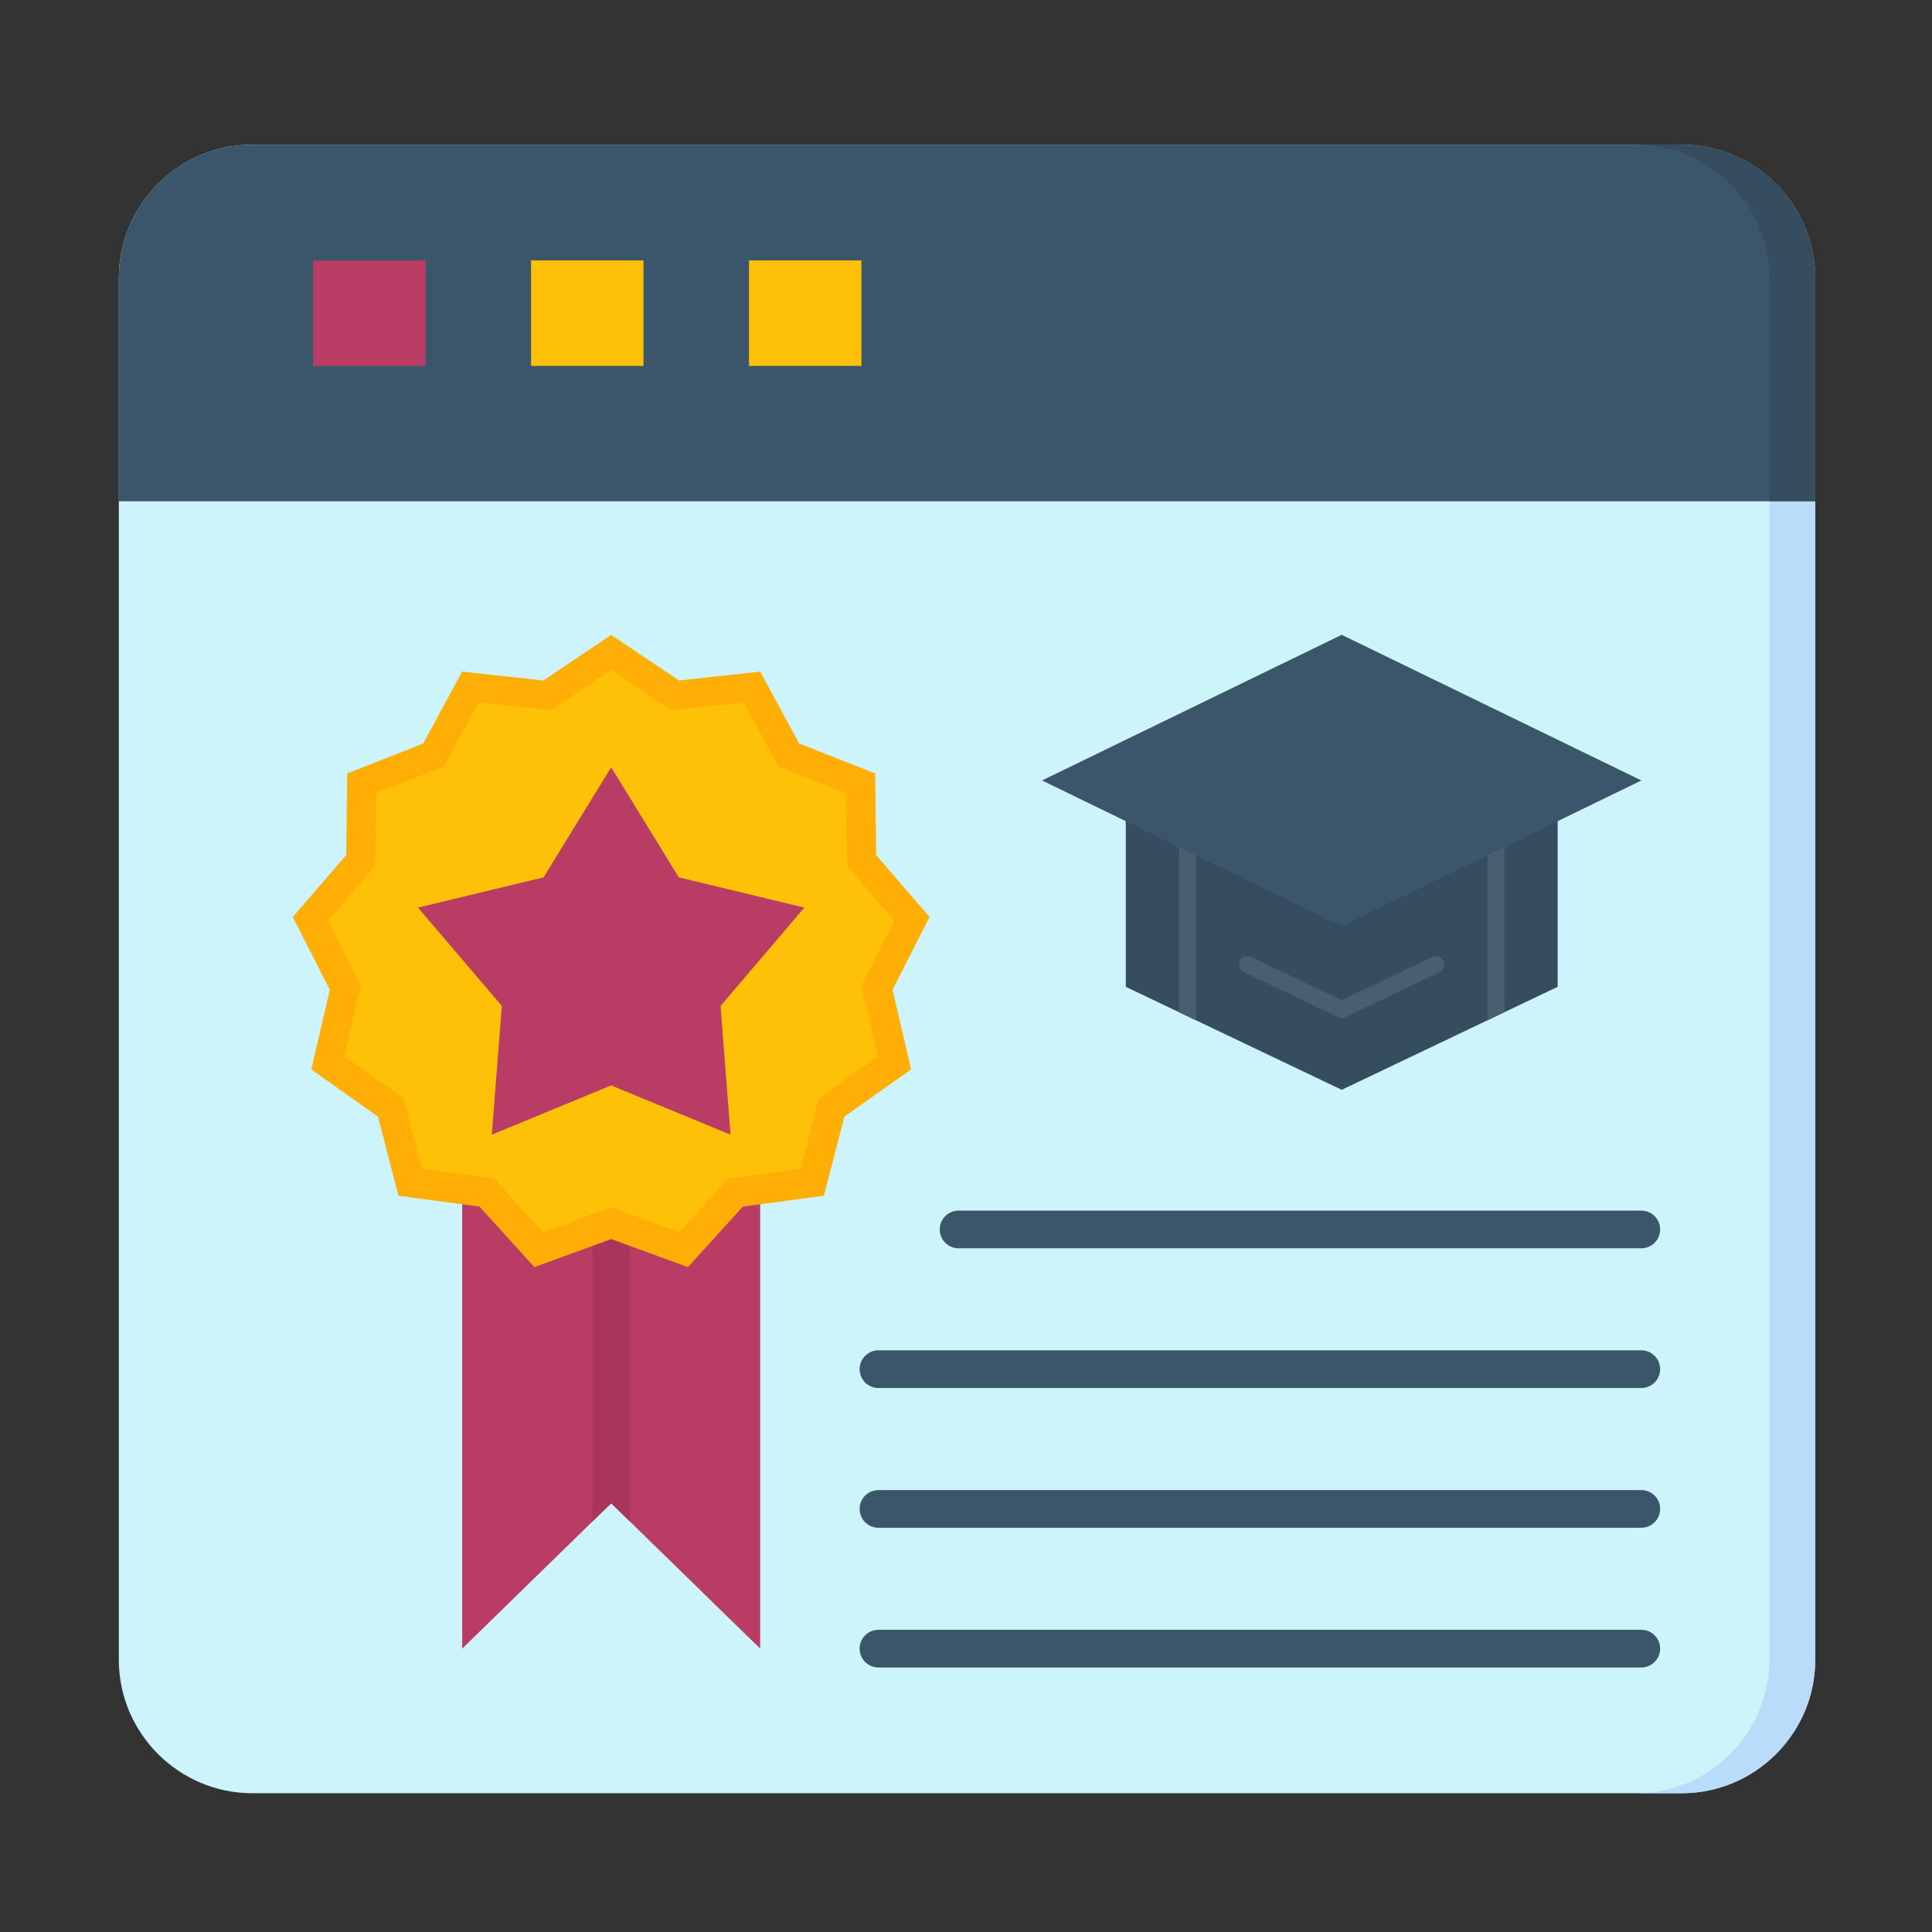
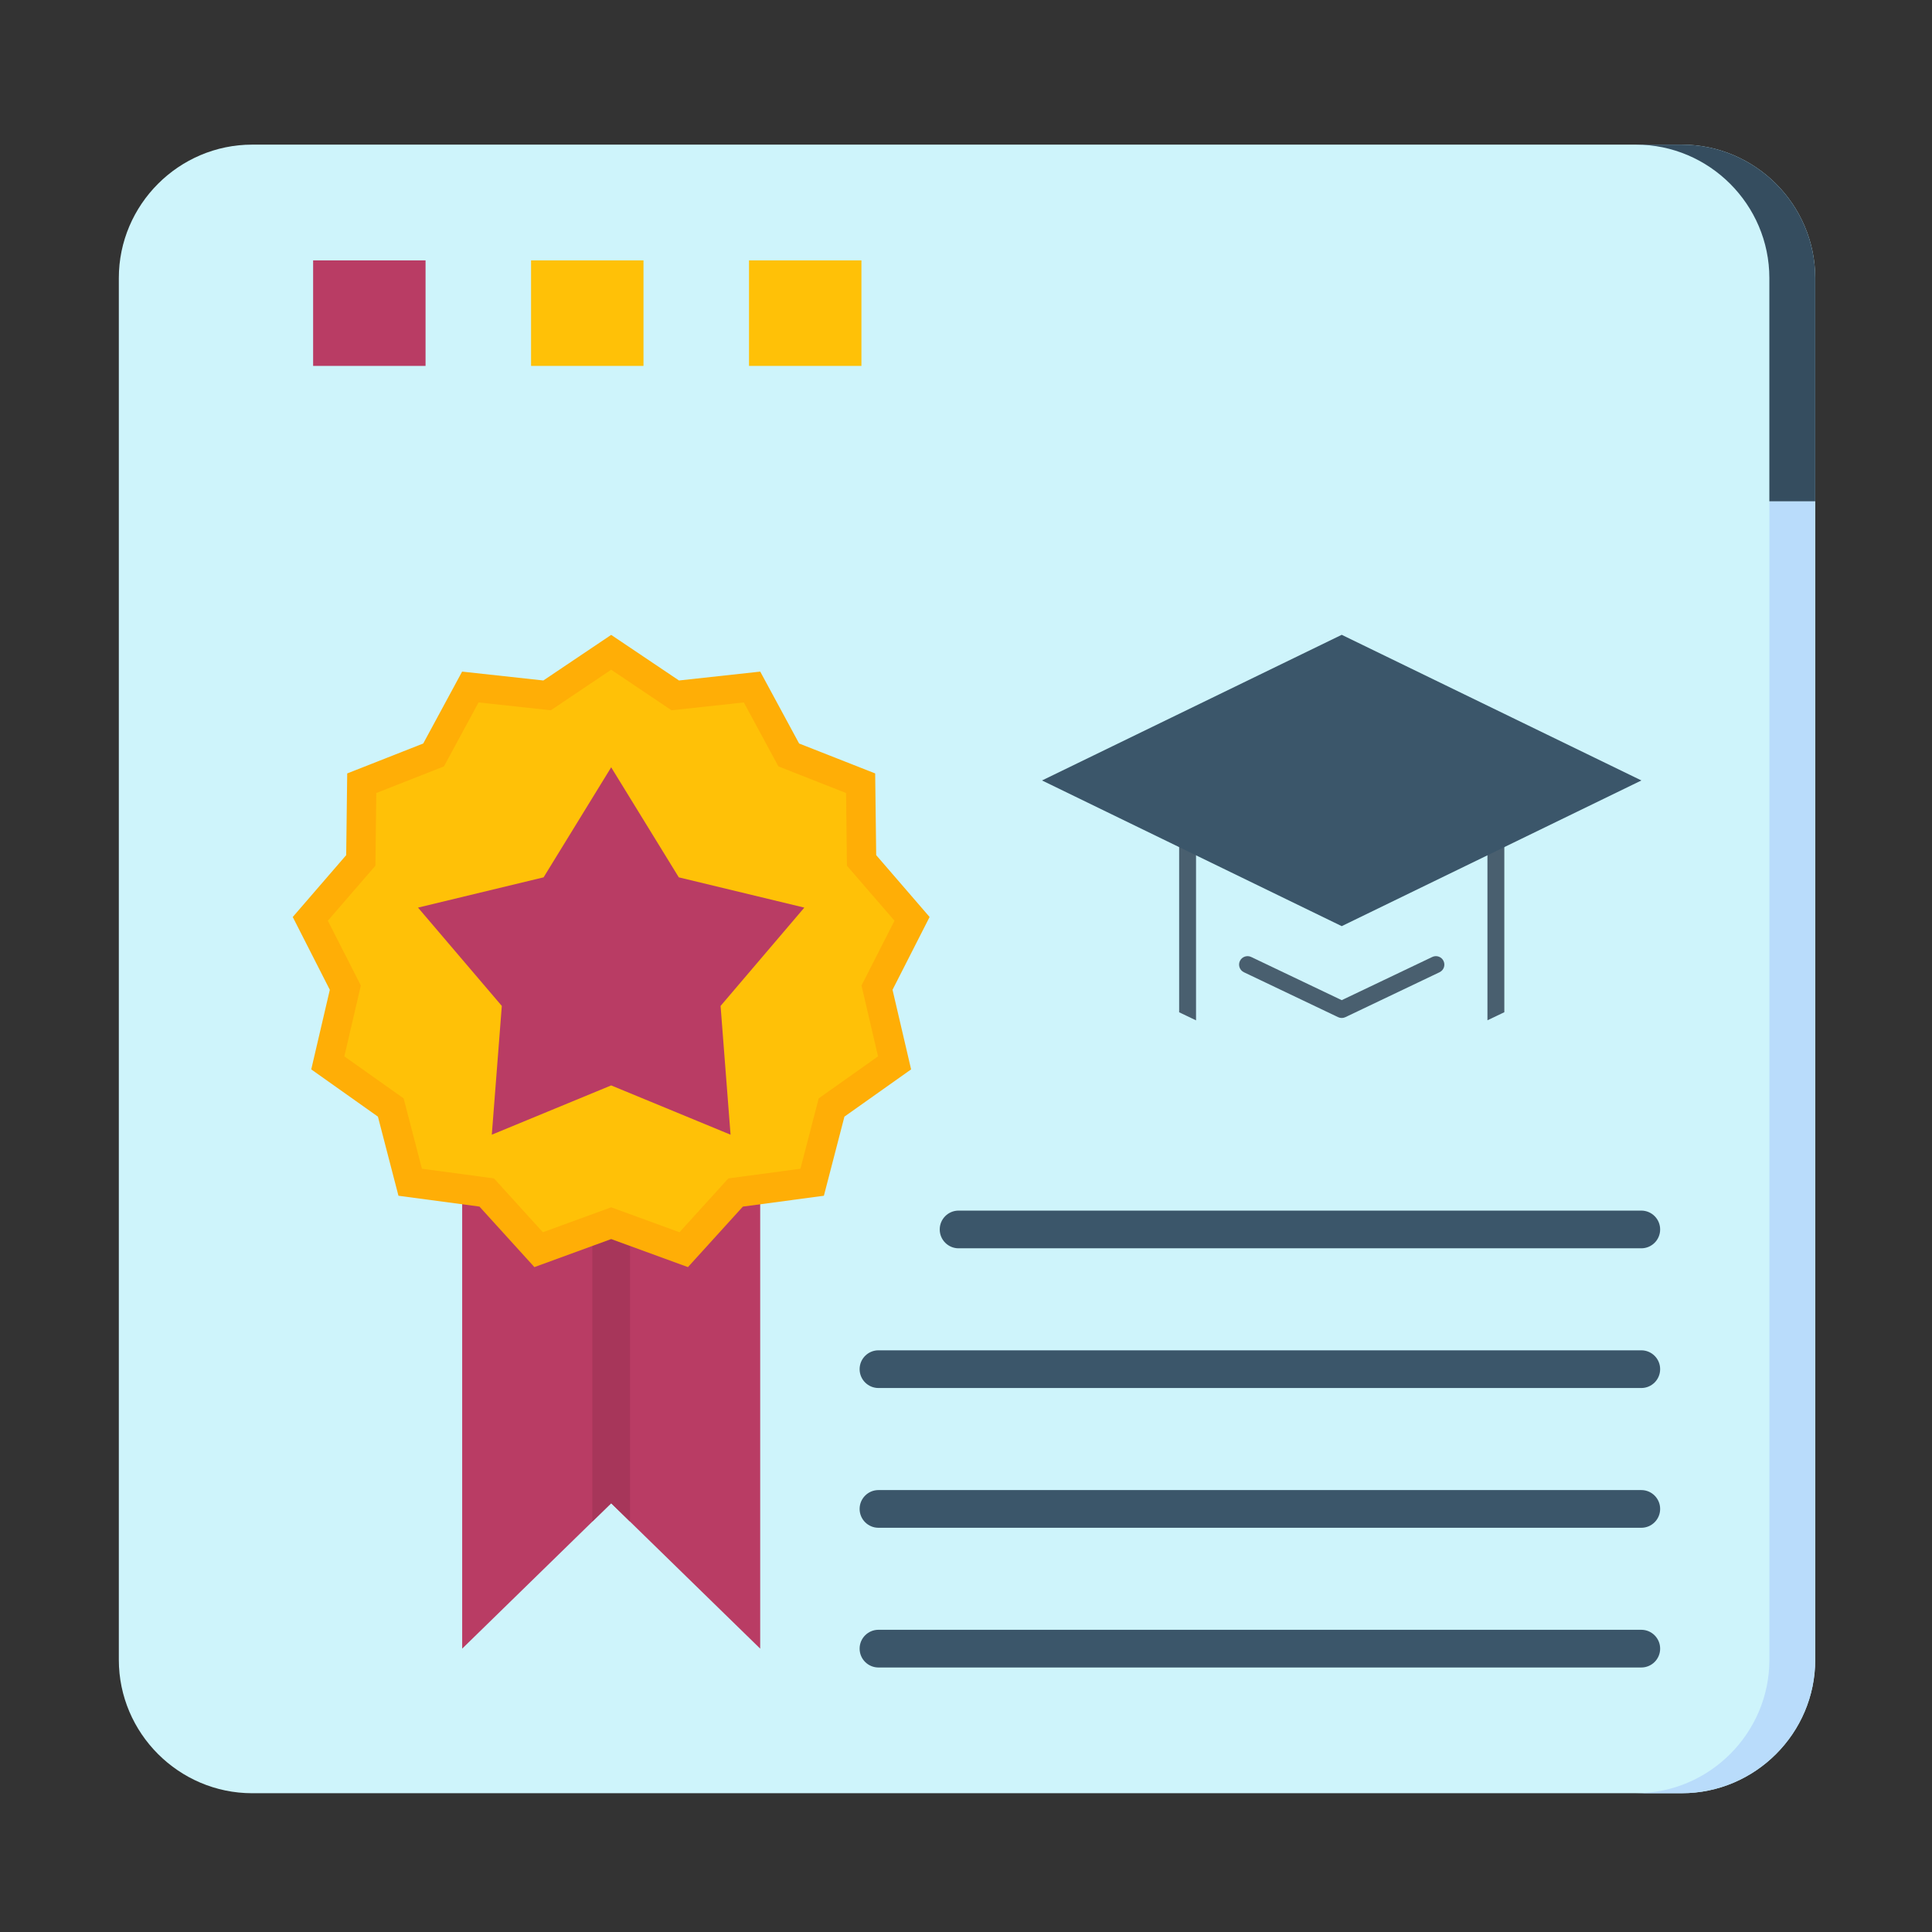
<svg xmlns="http://www.w3.org/2000/svg" id="Layer_1" enable-background="new 0 0 492 492" viewBox="0 0 492 492">
  <rect x="0" y="0" width="492" height="492" fill="#333333" stroke="none" />
  <g clip-rule="evenodd" fill-rule="evenodd">
    <g>
      <g>
        <path d="m281.24 456.66h-217.01c-18.68 0-33.97-15.29-33.97-33.97v-351.89c0-18.68 15.29-33.97 33.97-33.97h364.06c18.68 0 33.97 15.29 33.97 33.97v351.89c0 18.68-15.29 33.97-33.97 33.97h-103.44z" fill="#cef4fb" />
-         <path d="m30.26 127.65v-56.85c0-18.68 15.29-33.97 33.97-33.97h364.06c18.68 0 33.97 15.29 33.97 33.97v56.86h-432z" fill="#3b566a" />
      </g>
      <path d="m79.74 66.31h28.63v26.87h-28.63z" fill="#b93c64" />
      <path d="m135.24 66.31h28.63v26.87h-28.63z" fill="#ffc107" />
      <path d="m190.74 66.31h28.63v26.87h-28.63z" fill="#ffc107" />
      <path d="m462.26 422.68v-295.03h-11.67v295.03c0 18.68-15.29 33.97-33.97 33.97h11.68c18.67.01 33.96-15.28 33.96-33.97z" fill="#b9dcfb" />
      <path d="m462.26 127.65v-56.85c0-18.68-15.29-33.97-33.97-33.97h-11.68c18.68 0 33.97 15.29 33.97 33.97v56.86h11.68z" fill="#354d5f" />
    </g>
    <path d="m193.59 277.88v141.96l-37.95-37.03-37.94 37.03v-141.96z" fill="#b93c64" />
    <path d="m160.44 387.49-4.8-4.68-4.8 4.68v-77.99c0-3.13 2.15-5.66 4.8-5.66s4.8 2.54 4.8 5.66z" fill="#a7365a" />
    <path d="m155.64 161.68 17.27 11.61 20.69-2.26 9.9 18.31 19.37 7.62.26 20.81 13.6 15.75-9.44 18.54 4.73 20.27-16.98 12.03-5.23 20.15-20.63 2.76-13.99 15.41-19.55-7.14-19.55 7.14-13.99-15.41-20.63-2.76-5.23-20.15-16.98-12.03 4.73-20.27-9.44-18.54 13.61-15.75.26-20.81 19.36-7.62 9.9-18.31 20.69 2.26z" fill="#ffae06" />
    <g fill="#3b566a">
      <path d="m417.97 308.29c2.65 0 4.8 2.15 4.8 4.8s-2.15 4.8-4.8 4.8h-173.86c-2.65 0-4.8-2.15-4.8-4.8s2.15-4.8 4.8-4.8z" />
      <path d="m417.97 343.87c2.65 0 4.8 2.15 4.8 4.8s-2.15 4.8-4.8 4.8h-194.26c-2.65 0-4.8-2.15-4.8-4.8s2.15-4.8 4.8-4.8z" />
      <path d="m417.97 379.46c2.65 0 4.8 2.15 4.8 4.8s-2.15 4.8-4.8 4.8h-194.26c-2.65 0-4.8-2.15-4.8-4.8s2.15-4.8 4.8-4.8z" />
      <path d="m417.97 415.04c2.65 0 4.8 2.15 4.8 4.8s-2.15 4.8-4.8 4.8h-194.26c-2.65 0-4.8-2.15-4.8-4.8s2.15-4.8 4.8-4.8z" />
    </g>
    <path d="m155.64 170.55 15.37 10.33 18.41-2 8.81 16.29 17.23 6.78.22 18.51 12.11 14.01-8.4 16.5 4.21 18.04-15.11 10.7-4.65 17.92-18.36 2.46-12.44 13.71-17.4-6.35-17.39 6.35-12.45-13.71-18.35-2.46-4.66-17.92-15.1-10.7 4.2-18.04-8.4-16.5 12.11-14.01.23-18.51 17.23-6.78 8.81-16.29 18.4 2z" fill="#ffc107" />
    <path d="m155.64 195.4 17.22 28.02 31.97 7.71-21.33 25.04 2.54 32.79-30.4-12.55-30.4 12.55 2.55-32.79-21.34-25.04 31.98-7.71z" fill="#b93c64" />
    <g>
-       <path d="m286.69 196.2v55.1l54.99 26.23 54.99-26.23v-55.1z" fill="#354d5f" />
+       <path d="m286.69 196.2v55.1v-55.1z" fill="#354d5f" />
      <g fill="#495f6f">
        <path d="m300.27 257.78 4.31 2.06v-51.84c0-1.19-.96-2.15-2.15-2.15s-2.15.96-2.15 2.15v49.78z" />
        <path d="m378.78 259.83 4.31-2.06v-49.79c0-1.19-.96-2.15-2.15-2.15s-2.15.96-2.15 2.15v51.85z" />
      </g>
      <path d="m316.77 247.59c-1.07-.51-1.53-1.8-1.02-2.87s1.8-1.53 2.87-1.02l23.06 11 23.06-11c1.07-.51 2.36-.06 2.87 1.02.51 1.07.06 2.36-1.02 2.87l-23.98 11.44c-.57.27-1.24.29-1.85 0z" fill="#495f6f" />
      <path d="m341.68 161.66 76.32 37.09-76.32 37.1-76.32-37.1z" fill="#3b566a" />
    </g>
  </g>
</svg>